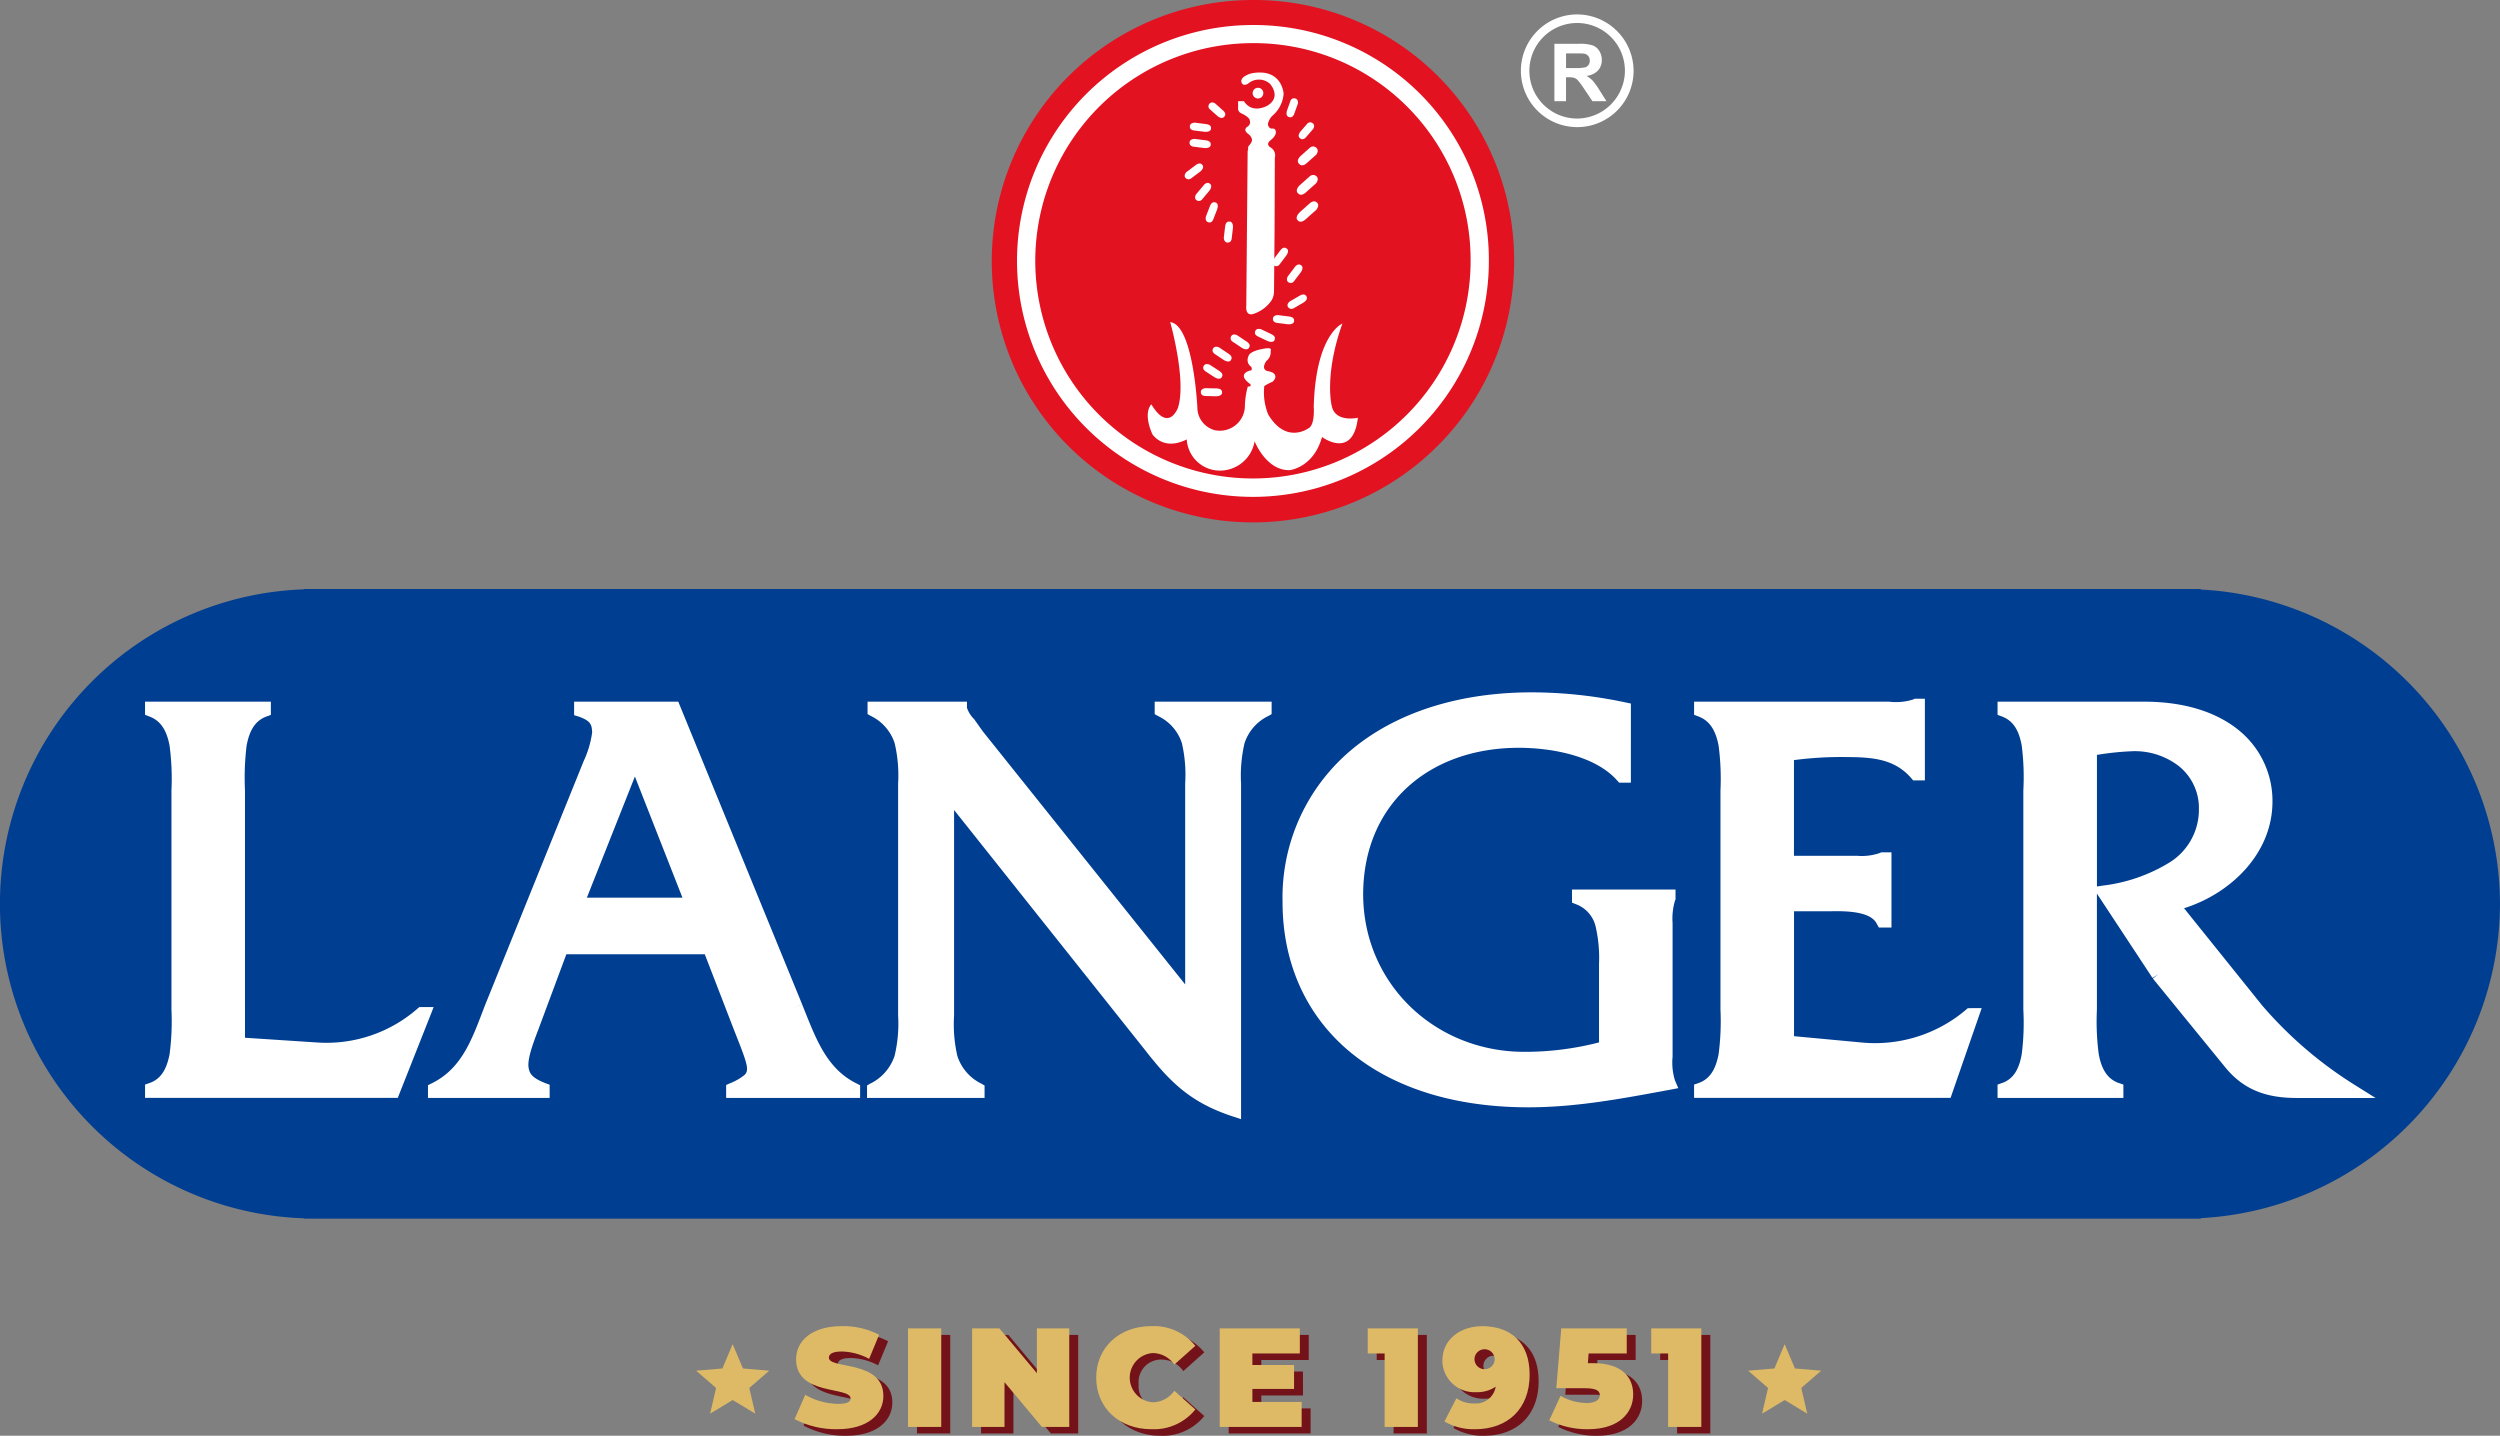
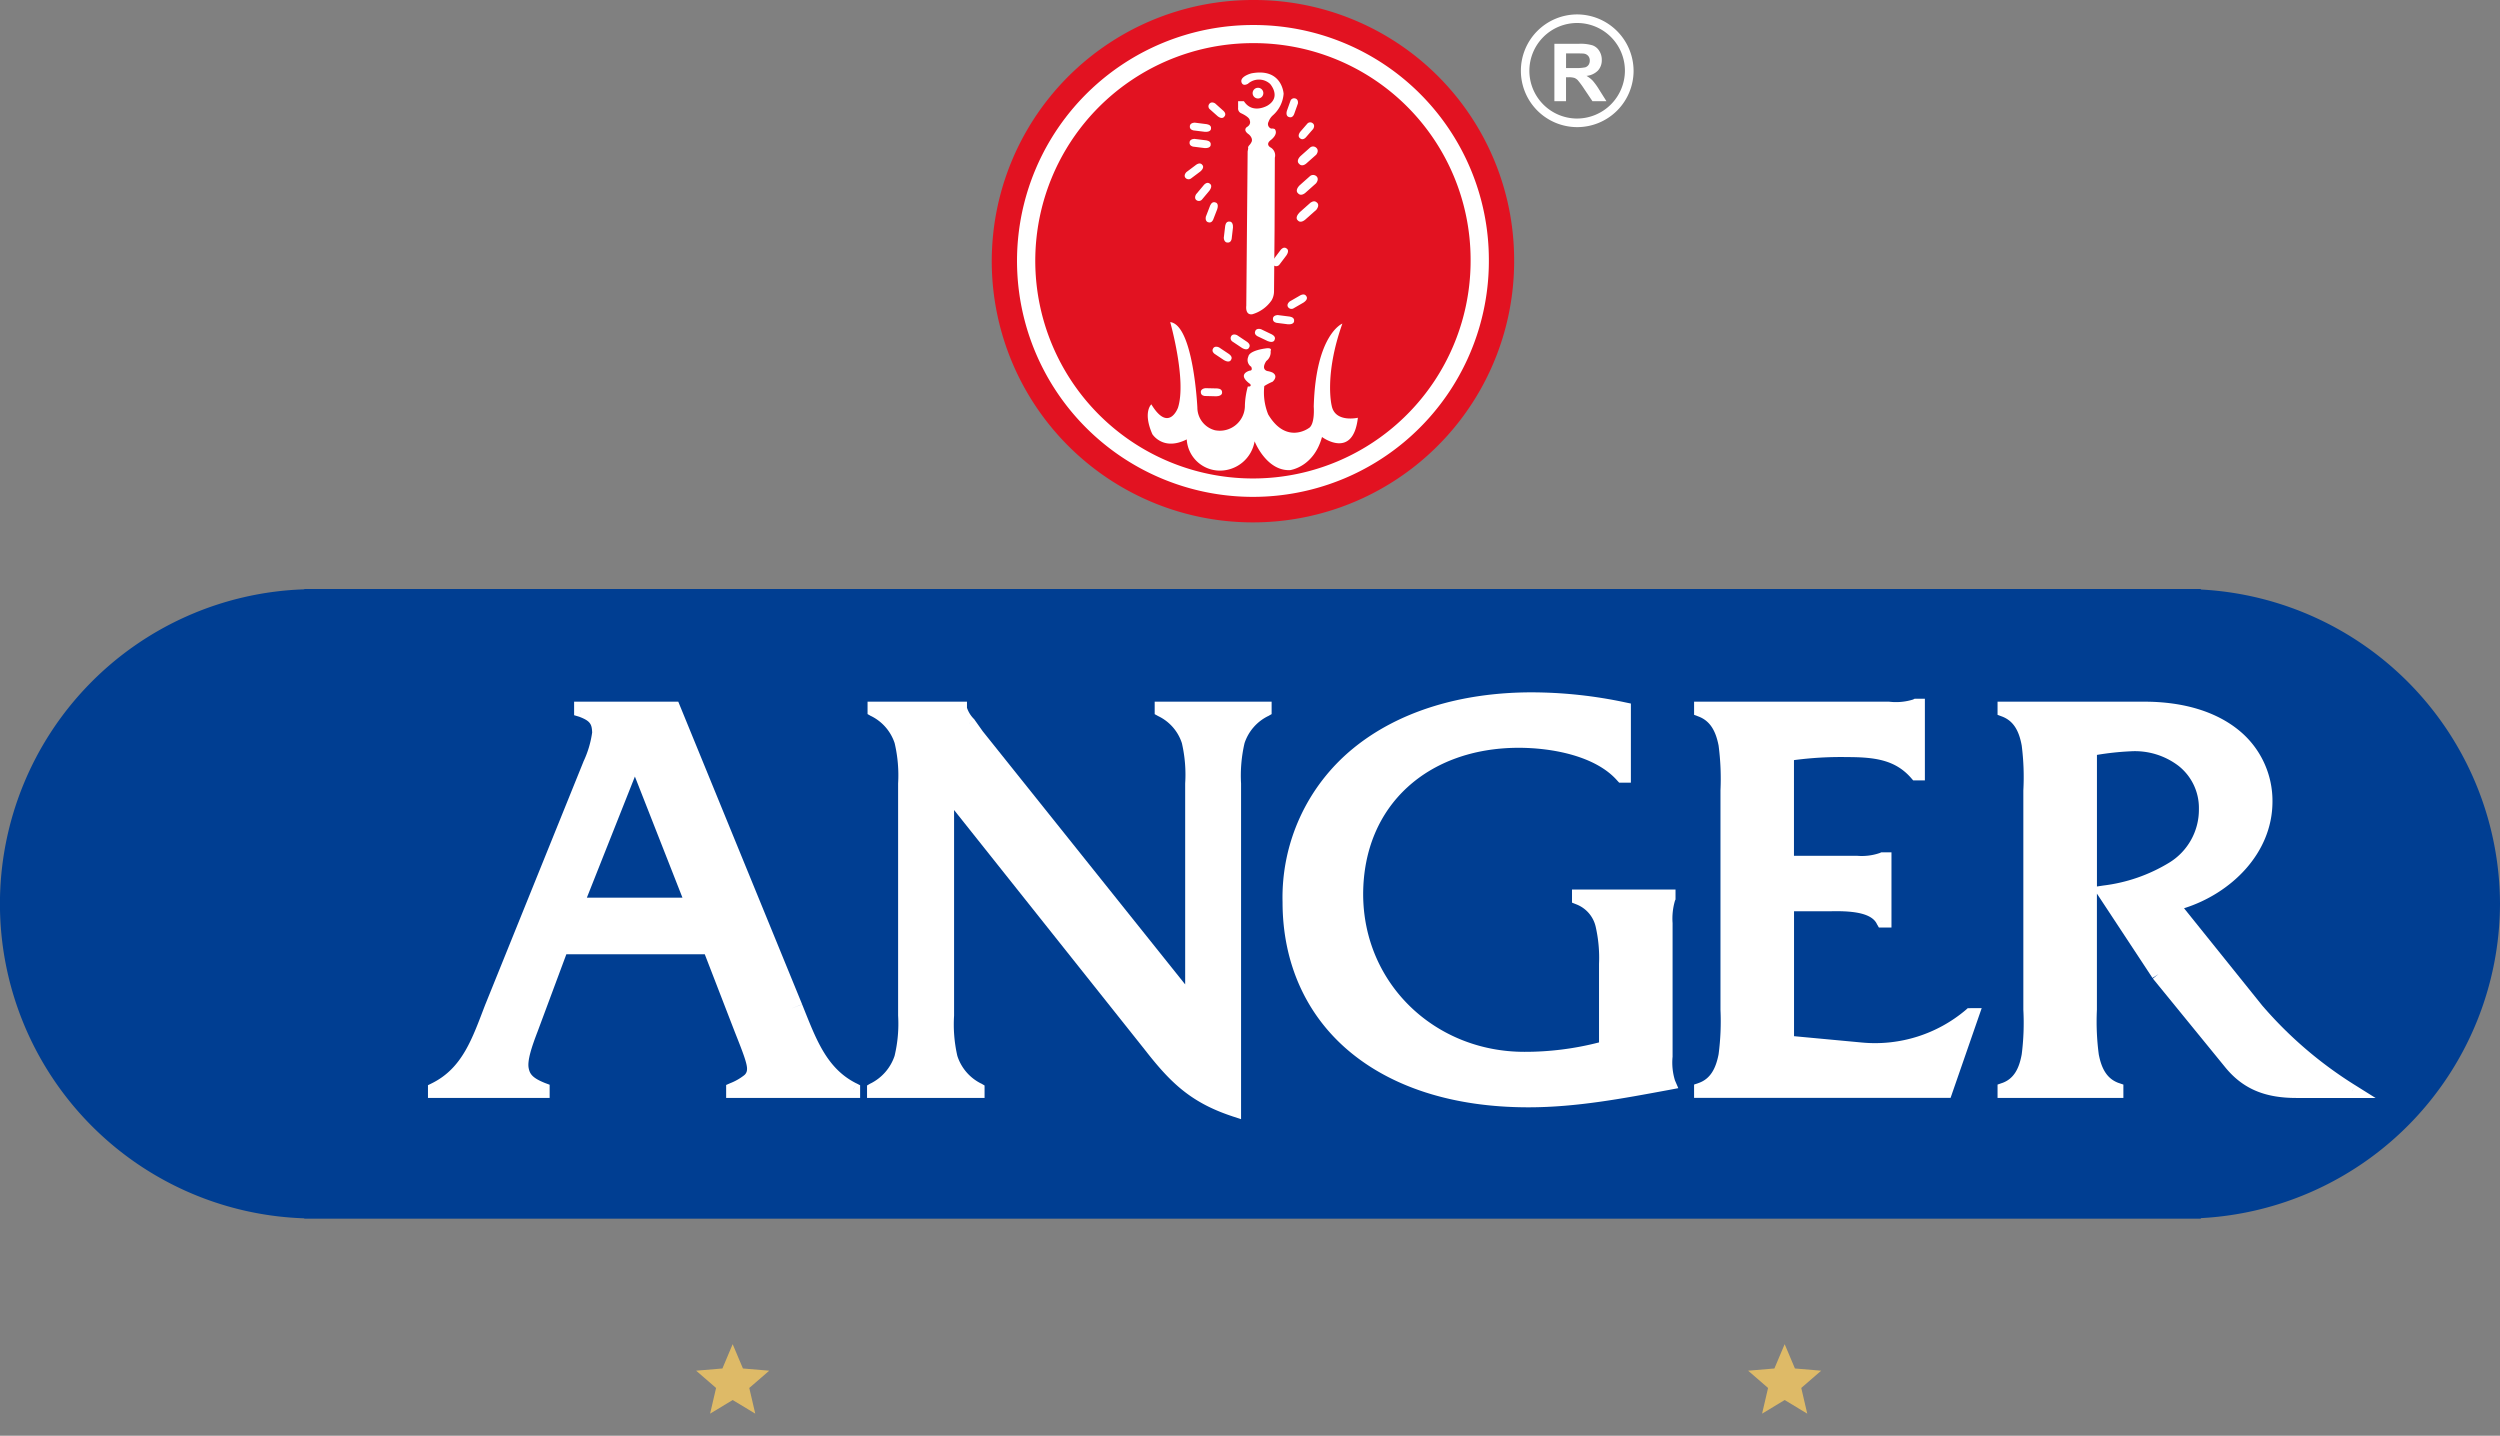
<svg xmlns="http://www.w3.org/2000/svg" xmlns:xlink="http://www.w3.org/1999/xlink" id="Group_292" data-name="Group 292" width="337.755" height="193.969" viewBox="0 0 337.755 193.969">
  <rect x="0" y="0" width="337.755" height="193.969" fill="#808080" stroke="none" />
  <defs>
    <clipPath id="clip-path">
      <rect id="Rectangle_338" data-name="Rectangle 338" width="337.755" height="193.969" fill="none" />
    </clipPath>
    <clipPath id="clip-path-2">
-       <path id="Path_538" data-name="Path 538" d="M122.676,192.784h4.488V179.468h-4.488Zm17.408-13.316v6.049l-5.059-6.049h-3.691v13.316h4.375v-6.049l5.06,6.049h3.69V179.468Zm24.7,0v13.316h11.071V189.4H169.2v-1.751h5.631v-3.232H169.2v-1.561h6.411v-3.386Zm20,0v3.386h2.282v9.93h4.49V179.468Zm26.143,0-.666,8.084h3.862c1.616,0,2.016.382,2.016.951,0,.685-.741,1.047-1.75,1.047a7.212,7.212,0,0,1-3.556-.97l-1.523,3.309a11.293,11.293,0,0,0,5.25,1.2c4.261,0,6.087-2.3,6.087-4.679,0-2.359-1.5-4.243-5.439-4.243h-.685l.1-1.312h5.154v-3.386Zm12.159,0v3.386h2.283v9.93h4.489V179.468Zm-115.532,4.185c0,4.966,7.362,3.615,7.362,5.289,0,.456-.456.722-1.731.722a9.142,9.142,0,0,1-4.394-1.217l-1.446,3.272a11.94,11.94,0,0,0,5.8,1.369c4.127,0,6.2-2.054,6.2-4.489,0-4.908-7.361-3.576-7.361-5.174,0-.457.418-.836,1.73-.836a8.217,8.217,0,0,1,3.709.988l1.351-3.253a10.582,10.582,0,0,0-5.022-1.16c-4.127,0-6.2,2.017-6.2,4.489m40.548,2.472c0,4.091,3.138,6.963,7.418,6.963a7.19,7.19,0,0,0,5.973-2.663l-2.834-2.53a3.6,3.6,0,0,1-2.911,1.56,3.336,3.336,0,0,1,0-6.658,3.6,3.6,0,0,1,2.911,1.56l2.834-2.53a7.193,7.193,0,0,0-5.973-2.663c-4.28,0-7.418,2.873-7.418,6.961m51.1-2.51a1.37,1.37,0,0,1,2.739,0,1.369,1.369,0,0,1-2.739,0m-4.338.209a4.314,4.314,0,0,0,4.566,4.261,4.409,4.409,0,0,0,2.644-.742,2.7,2.7,0,0,1-2.891,2.264,3.966,3.966,0,0,1-2.416-.7l-1.617,3.139a7.814,7.814,0,0,0,4.128,1.046c4.394,0,7.38-2.72,7.38-7.38,0-4.356-2.587-6.544-6.391-6.544-3.006,0-5.4,1.807-5.4,4.66" fill="none" />
-     </clipPath>
+       </clipPath>
    <linearGradient id="linear-gradient" x1="-0.876" y1="1.063" x2="-0.868" y2="1.063" gradientUnits="objectBoundingBox">
      <stop offset="0" stop-color="#d89629" />
      <stop offset="0.16" stop-color="#deba67" />
      <stop offset="0.54" stop-color="#f7f0aa" />
      <stop offset="0.56" stop-color="#fce784" />
      <stop offset="0.69" stop-color="#d8b460" />
      <stop offset="0.84" stop-color="#f7f0aa" />
      <stop offset="1" stop-color="#deba67" />
    </linearGradient>
    <clipPath id="clip-path-3">
      <path id="Path_539" data-name="Path 539" d="M239.725,184.884l-3.549.3,2.694,2.333-.808,3.47,3.051-1.84,3.05,1.84-.808-3.47,2.693-2.333-3.55-.3-1.385-3.283Z" fill="none" />
    </clipPath>
    <linearGradient id="linear-gradient-2" x1="-23.924" y1="1.317" x2="-23.823" y2="1.317" xlink:href="#linear-gradient" />
    <clipPath id="clip-path-4">
      <path id="Path_540" data-name="Path 540" d="M97.6,184.884l-3.55.3,2.694,2.333-.808,3.47,3.051-1.84,3.05,1.84-.808-3.47,2.693-2.333-3.55-.3L98.984,181.6Z" fill="none" />
    </clipPath>
    <linearGradient id="linear-gradient-3" x1="-9.527" y1="1.317" x2="-9.425" y2="1.317" xlink:href="#linear-gradient" />
  </defs>
  <g id="Group_283" data-name="Group 283">
    <g id="Group_282" data-name="Group 282" clip-path="url(#clip-path)">
-       <path id="Path_537" data-name="Path 537" d="M153.836,187.007a3.034,3.034,0,0,0,3.119,3.329,3.6,3.6,0,0,0,2.911-1.56l2.834,2.531a7.193,7.193,0,0,1-5.973,2.662c-4.28,0-7.418-2.872-7.418-6.962s3.138-6.962,7.418-6.962a7.194,7.194,0,0,1,5.973,2.664l-2.834,2.53a3.6,3.6,0,0,0-2.911-1.56,3.035,3.035,0,0,0-3.119,3.328m-29.948,6.658h4.489V180.35h-4.489Zm-10.695-9.359c0-.456.419-.836,1.731-.836a8.214,8.214,0,0,1,3.71.989l1.35-3.253a10.565,10.565,0,0,0-5.022-1.161c-4.127,0-6.2,2.017-6.2,4.49,0,4.965,7.362,3.614,7.362,5.288,0,.456-.457.723-1.731.723A9.132,9.132,0,0,1,110,189.328l-1.446,3.272a11.929,11.929,0,0,0,5.8,1.369c4.127,0,6.2-2.054,6.2-4.488,0-4.908-7.362-3.576-7.362-5.175m28.1,2.093-5.059-6.049h-3.691v13.315h4.376v-6.049l5.059,6.049h3.69V180.35H141.3Zm29.112,2.13h5.63V185.3h-5.63v-1.56h6.41V180.35H165.995v13.315h11.071v-3.386h-6.658Zm46.006-3.481h-.685l.1-1.312h5.155V180.35h-8.846l-.666,8.084h3.862c1.617,0,2.016.381,2.016.951,0,.685-.742,1.047-1.75,1.047a7.22,7.22,0,0,1-3.557-.971l-1.522,3.31a11.3,11.3,0,0,0,5.251,1.2c4.261,0,6.087-2.3,6.087-4.679,0-2.358-1.5-4.242-5.441-4.242m7.879-4.7v3.386h2.283v9.929h4.489V180.35Zm-38.3,3.386h2.282v9.929h4.49V180.35h-6.772Zm21.878,2.853c0,4.661-2.986,7.38-7.38,7.38a7.8,7.8,0,0,1-4.128-1.046l1.617-3.138a3.973,3.973,0,0,0,2.416.7,2.7,2.7,0,0,0,2.891-2.264,4.409,4.409,0,0,1-2.644.742,4.313,4.313,0,0,1-4.565-4.261c0-2.853,2.4-4.661,5.4-4.661,3.8,0,6.391,2.188,6.391,6.544m-4.717-2.092a1.37,1.37,0,0,0-2.739,0,1.369,1.369,0,0,0,2.739,0" fill="#74121a" />
-     </g>
+       </g>
  </g>
  <g id="Group_285" data-name="Group 285">
    <g id="Group_284" data-name="Group 284" clip-path="url(#clip-path-2)">
      <rect id="Rectangle_339" data-name="Rectangle 339" width="122.513" height="13.924" transform="translate(107.34 179.164)" fill="url(#linear-gradient)" />
    </g>
  </g>
  <g id="Group_287" data-name="Group 287">
    <g id="Group_286" data-name="Group 286" clip-path="url(#clip-path-3)">
      <rect id="Rectangle_340" data-name="Rectangle 340" width="9.872" height="9.389" transform="translate(236.176 181.601)" fill="url(#linear-gradient-2)" />
    </g>
  </g>
  <g id="Group_289" data-name="Group 289">
    <g id="Group_288" data-name="Group 288" clip-path="url(#clip-path-4)">
      <rect id="Rectangle_341" data-name="Rectangle 341" width="9.872" height="9.389" transform="translate(94.047 181.601)" fill="url(#linear-gradient-3)" />
    </g>
  </g>
  <g id="Group_291" data-name="Group 291">
    <g id="Group_290" data-name="Group 290" clip-path="url(#clip-path)">
      <path id="Path_541" data-name="Path 541" d="M337.755,122.109a42.657,42.657,0,0,0-40.418-42.464v-.069H41.107v.043a42.513,42.513,0,0,0,0,84.98v.043h256.23v-.071a42.657,42.657,0,0,0,40.418-42.462" fill="#003e92" />
      <path id="Path_542" data-name="Path 542" d="M213.016,1.949A7.613,7.613,0,1,0,220.7,9.56a7.649,7.649,0,0,0-7.685-7.611m0,14.066A6.454,6.454,0,1,1,219.53,9.56a6.486,6.486,0,0,1-6.514,6.455" fill="#fff" />
      <path id="Path_543" data-name="Path 543" d="M210,13.67V5.916h3.328a5.681,5.681,0,0,1,1.82.208,1.772,1.772,0,0,1,.91.743,2.2,2.2,0,0,1,.346,1.225,2.051,2.051,0,0,1-.517,1.44,2.491,2.491,0,0,1-1.552.719,3.821,3.821,0,0,1,.844.648,9.043,9.043,0,0,1,.9,1.261l.953,1.51h-1.892l-1.136-1.69a11.647,11.647,0,0,0-.835-1.135,1.263,1.263,0,0,0-.474-.321,2.6,2.6,0,0,0-.8-.086h-.322V13.67Zm1.576-4.476h1.174a6.144,6.144,0,0,0,1.428-.1.893.893,0,0,0,.441-.328,1.018,1.018,0,0,0,.162-.584.918.918,0,0,0-.214-.633.954.954,0,0,0-.6-.307c-.127-.017-.514-.027-1.158-.027H211.58Z" fill="#fff" />
      <path id="Path_544" data-name="Path 544" d="M204.563,34.965A35.288,35.288,0,1,1,169.276,0a35.128,35.128,0,0,1,35.287,34.965" fill="#e21221" />
      <path id="Path_545" data-name="Path 545" d="M201.148,34.965A31.874,31.874,0,1,1,169.276,3.38a31.73,31.73,0,0,1,31.872,31.585" fill="#fff" />
      <path id="Path_546" data-name="Path 546" d="M198.681,34.965a29.407,29.407,0,1,1-29.4-29.137,29.273,29.273,0,0,1,29.4,29.137" fill="#e21221" />
      <path id="Path_547" data-name="Path 547" d="M158.1,43.525s2.225,7.855,1.049,11.554c0,0-1.246,3.441-3.6-.453,0,0-1.176,1.036.133,4.024,0,0,1.442,2.334,4.648.713a4.491,4.491,0,0,0,4.457,4.218,4.756,4.756,0,0,0,4.714-3.959s1.576,4.025,4.78,3.894c0,0,3.209-.389,4.325-4.477,0,0,4.191,3.116,4.847-2.6,0,0-3.078.714-3.536-1.622,0,0-1.049-4.09,1.441-11.1,0,0-3.6,1.428-3.868,11.23,0,0,.2,2.468-.719,2.92,0,0-3.007,2.207-5.439-1.883a7.921,7.921,0,0,1-.523-3.828,7.328,7.328,0,0,1,1.119-.584s.851-.716,0-1.234a2.624,2.624,0,0,0-.659-.2s-.981-.13-.192-1.362a1.492,1.492,0,0,0,.586-1.363s.328-.519-.785-.323c0,0-2.1.26-2.229,1.1a1.089,1.089,0,0,0,.394,1.363s.261.521-.2.521c0,0-1.834.454.067,1.816,0,0,.262.39-.326.323a10.828,10.828,0,0,0-.395,2.533,3.387,3.387,0,0,1-4.062,3.377,3.173,3.173,0,0,1-2.36-3.052s-.522-11.162-3.665-11.554" fill="#fff" />
      <path id="Path_548" data-name="Path 548" d="M168.581,11.333a2.233,2.233,0,0,1,3.009,0s1.575,1.753-.328,2.921c0,0-2.03,1.233-3.207-.582h-.785v.906a.7.7,0,0,0,.392.714s1.178.519,1.178.975c0,0,.262.518-.393.906,0,0-.588.392.263.975,0,0,.558.443.407.957a1.677,1.677,0,0,1-.371.553s-.187.219-.109.366l-.078.442-.183,20.85s-.188,1.288.815,1.14a4.778,4.778,0,0,0,2.6-1.874,2.435,2.435,0,0,0,.332-1.25l.073-8.13.037-9.889a1.232,1.232,0,0,0-.593-1.4s-.705-.37,0-.957c0,0,1.114-.772.593-1.509a.8.8,0,0,0-.485-.072.644.644,0,0,1-.365-.921,2.135,2.135,0,0,1,.552-.846,4.294,4.294,0,0,0,1.483-2.941s-.183-3.532-4.34-2.759c0,0-1.446.369-1.371,1.1,0,0,.075.745.873.319" fill="#fff" />
      <path id="Path_549" data-name="Path 549" d="M162.783,53.5s-.55-.017-.55-.51c0,0-.074-.438.59-.548l1.548.035s.771-.035.734.549c0,0,.076.474-.774.513Z" fill="#fff" />
-       <path id="Path_550" data-name="Path 550" d="M162.831,50.146s-.461-.306-.2-.724c0,0,.172-.41.793-.155l1.3.844s.676.38.33.853c0,0-.191.443-.931.028Z" fill="#fff" />
      <path id="Path_551" data-name="Path 551" d="M164.085,47.8s-.456-.311-.188-.727c0,0,.179-.407.795-.144l1.284.858s.673.384.324.857c0,0-.2.44-.933.015Z" fill="#fff" />
      <path id="Path_552" data-name="Path 552" d="M166.519,46.153a.542.542,0,0,1-.186-.728s.178-.408.793-.146l1.286.861s.669.384.317.855c0,0-.192.439-.928.014Z" fill="#fff" />
      <path id="Path_553" data-name="Path 553" d="M169.878,45.42s-.5-.245-.287-.694c0,0,.112-.428.765-.256l1.393.669s.72.285.442.8c0,0-.127.459-.918.146Z" fill="#fff" />
      <path id="Path_554" data-name="Path 554" d="M172.469,43.616s-.544-.076-.492-.567c0,0-.03-.443.642-.484l1.538.195s.771.044.677.625c0,0,.025.478-.825.428Z" fill="#fff" />
      <path id="Path_555" data-name="Path 555" d="M174.772,41.65a.549.549,0,0,1-.741-.149s-.3-.335.214-.774l1.338-.772s.641-.434.918.085c0,0,.314.367-.393.837Z" fill="#fff" />
-       <path id="Path_556" data-name="Path 556" d="M174.822,37.995a.543.543,0,0,1-.736.151s-.4-.2-.113-.794l.931-1.231s.422-.644.883-.274c0,0,.427.218-.034.922Z" fill="#fff" />
      <path id="Path_557" data-name="Path 557" d="M172.87,35.73a.553.553,0,0,1-.744.151s-.4-.195-.1-.8l.928-1.228s.417-.645.878-.273c0,0,.431.214-.033.92Z" fill="#fff" />
      <path id="Path_558" data-name="Path 558" d="M166.4,32.271s-.072.545-.565.5c0,0-.448.032-.5-.632l.181-1.525s.035-.767.617-.676c0,0,.486-.03.444.811Z" fill="#fff" />
      <path id="Path_559" data-name="Path 559" d="M163.9,29.682s-.2.512-.669.344c0,0-.443-.078-.324-.735l.552-1.434s.228-.735.771-.5c0,0,.476.088.225.894Z" fill="#fff" />
      <path id="Path_560" data-name="Path 560" d="M162.408,26.939a.552.552,0,0,1-.748.113s-.393-.215-.069-.8l.99-1.181s.449-.626.891-.234c0,0,.418.236-.074.918Z" fill="#fff" />
      <path id="Path_561" data-name="Path 561" d="M160.926,24.1a.556.556,0,0,1-.755-.06s-.332-.3.117-.792l1.237-.927s.583-.507.921-.026c0,0,.354.329-.286.88Z" fill="#fff" />
      <path id="Path_562" data-name="Path 562" d="M161.212,19.813s-.549-.076-.5-.566c0,0-.03-.444.643-.486l1.539.191s.773.042.673.621c0,0,.027.478-.822.431Z" fill="#fff" />
      <path id="Path_563" data-name="Path 563" d="M161.249,17.619s-.549-.074-.5-.566c0,0-.026-.441.645-.486l1.538.195s.773.04.678.616c0,0,.023.483-.823.431Z" fill="#fff" />
      <path id="Path_564" data-name="Path 564" d="M163.442,14.751a.512.512,0,0,1-.055-.719s.232-.38.776-.065l1.067.955s.571.432.159.853c0,0-.257.406-.878-.074Z" fill="#fff" />
      <path id="Path_565" data-name="Path 565" d="M174.341,13.63a.522.522,0,0,1,.653-.327s.441.073.355.687l-.478,1.343s-.187.688-.737.474c0,0-.476-.082-.271-.835Z" fill="#fff" />
      <path id="Path_566" data-name="Path 566" d="M176.614,16.714a.525.525,0,0,1,.726-.071s.387.226.08.768l-.934,1.078s-.427.575-.86.181c0,0-.416-.251.051-.876Z" fill="#fff" />
      <path id="Path_567" data-name="Path 567" d="M176.979,19.952a.623.623,0,0,1,.867.026s.421.325-.022.923l-1.281,1.134s-.6.616-1.049.079c0,0-.452-.358.206-1.026Z" fill="#fff" />
      <path id="Path_568" data-name="Path 568" d="M176.957,23.817a.656.656,0,0,1,.9,0s.424.325-.058.952l-1.362,1.212s-.639.655-1.088.113c0,0-.457-.352.243-1.065Z" fill="#fff" />
      <path id="Path_569" data-name="Path 569" d="M177.022,27.408s.513-.45.911-.03c0,0,.418.309-.089.961L176.423,29.6s-.67.685-1.107.155c0,0-.453-.342.283-1.083Z" fill="#fff" />
      <path id="Path_570" data-name="Path 570" d="M170.68,12.574a.723.723,0,1,1-.724-.714.721.721,0,0,1,.724.714" fill="#fff" />
-       <path id="Path_571" data-name="Path 571" d="M58.587,136.055H56.663l-.264.215.479.561h0l-.475-.56a18.693,18.693,0,0,1-13.378,4.583l-9.927-.651V106.795a36,36,0,0,1,.216-6.036c.362-1.969,1.093-3.365,2.675-3.953l.606-.226V94.8h-17V96.58l.605.226.317-.862v.013l-.317.849c1.593.6,2.342,1.984,2.711,3.936a34.2,34.2,0,0,1,.253,6.053v29.628a33.81,33.81,0,0,1-.253,6c-.38,1.96-1.118,3.339-2.7,3.892l.308.866v0l-.308-.87-.614.217v1.8H53.743l.226-.582L58.1,137.3Z" fill="#fff" />
      <path id="Path_572" data-name="Path 572" d="M115.286,147.19v-.013l.415-.81c-4.108-2.051-5.493-6.125-7.335-10.679l-1.707.679,1.707-.688L91.872,95.373l-.236-.575H77.564v1.828l.652.195.268-.877v.019l-.268.858c1.614.59,1.733,1.082,1.787,2.131a13.641,13.641,0,0,1-1.194,3.974h.006L65.576,135.688h-.007v.009l.858.327.007,0v0l.138.054-1-.386c-1.753,4.556-3.063,8.611-7.246,10.67l.416.818v.005l-.416-.823-.506.25v1.72H74.258v-1.782l-.606-.225c-1.771-.706-2.115-1.262-2.249-2.157-.117-.966.371-2.585,1.211-4.761l3.9-10.483H95.217l4.053,10.49c1.093,2.75,1.726,4.378,1.652,5.087a1.011,1.011,0,0,1-.406.785,7.348,7.348,0,0,1-1.869,1.057l.379.837v.005l-.379-.842-.543.24v1.749h18.1v-1.71l-.5-.26Zm-29.51-42.277L92.2,121.276H79.287Zm-9.912,23.1h0v0Zm19.991,0v0l.858-.324Z" fill="#fff" />
      <path id="Path_573" data-name="Path 573" d="M156.919,94.8H156v1.684l.469.26a6.146,6.146,0,0,1,3.207,3.66,18.954,18.954,0,0,1,.443,5.451v27.141L132.772,98.8h0l-1.112-1.567-.755.52.022-.019.733-.5-.025-.047-.036-.036a3.87,3.87,0,0,1-.959-1.529V94.8H117.209v1.674l.472.27.458-.8v0l-.458.794a6.268,6.268,0,0,1,3.187,3.66,18.944,18.944,0,0,1,.469,5.451V137.21a18.6,18.6,0,0,1-.477,5.442,6.459,6.459,0,0,1-3.272,3.743l.47.791v0l-.47-.8-.449.266v1.677h15.878v-1.677l-.452-.266-.471.8v0l.471-.791a6.325,6.325,0,0,1-3.225-3.735,19.036,19.036,0,0,1-.442-5.45V109.434l25.546,32.108,1.456-1.127-.726.56v0l-.73.562c3.478,4.484,6.2,7.34,12.015,9.265l.293-.867h0l-.3.867,1.218.4V105.854a19.345,19.345,0,0,1,.469-5.451,6.267,6.267,0,0,1,3.188-3.66l-.458-.794v0l.458.8.472-.27V94.8H156.919Z" fill="#fff" />
      <path id="Path_574" data-name="Path 574" d="M225.969,142.787V124.715a8.587,8.587,0,0,1,.324-3.037l.074-.159v-1.341H212.381v1.769l.584.233a4.258,4.258,0,0,1,2.614,3.018,18.958,18.958,0,0,1,.453,5.012v10.622a40.014,40.014,0,0,1-10.1,1.273c-12.052-.006-21.756-9.181-21.766-21.32.049-12.156,8.911-19.7,20.887-19.756,4.7-.017,10.532,1.128,13.427,4.414l.275.3h1.581V95.05l-.74-.153a61.083,61.083,0,0,0-12.638-1.36c-9.761,0-18.173,2.676-24.162,7.59a26,26,0,0,0-9.52,20.758c0,8.119,3.107,15.119,8.853,20.015s14.04,7.7,24.353,7.7c6.539,0,12.781-1.2,19.121-2.371l1.138-.216-.45-1.047a8.175,8.175,0,0,1-.324-3.177" fill="#fff" />
      <path id="Path_575" data-name="Path 575" d="M266.2,136.207h-.353l-.262.233a18.984,18.984,0,0,1-13.966,4.414l-9.242-.863V123.113h4.955c2.5-.055,5.483.1,6.24,1.727l.8-.44h.009l-.812.44.273.473h1.7V115.154h-1.383l-.2.089a7.454,7.454,0,0,1-3.068.376h-8.523V102.693a48.167,48.167,0,0,1,7.165-.41c3.641.009,6.478.321,8.663,2.828l.279.323h1.58V94.4h-1.387l-.209.108a7.753,7.753,0,0,1-3.288.285H228.875v1.781l.6.227.315-.862v.013l-.315.849c1.592.6,2.332,1.984,2.712,3.936a34.592,34.592,0,0,1,.253,6.053v29.628a34.218,34.218,0,0,1-.253,6.007c-.38,1.959-1.12,3.338-2.7,3.892l.306.865v0l-.306-.868-.614.214v1.8h34.652l.217-.62-.877-.294h0l.875.295,3.569-10.294.423-1.217H266.2Z" fill="#fff" />
      <path id="Path_576" data-name="Path 576" d="M318.24,146.645l-.489.779v-.012l.489-.767a54.612,54.612,0,0,1-12.613-10.8h0l-10.559-13.139c6.284-1.975,11.909-7.351,11.947-14.349a12.292,12.292,0,0,0-4.56-9.711c-2.991-2.435-7.313-3.849-12.782-3.849h-19.8v1.779l.606.226.315-.86v.012l-.315.848c1.578.6,2.309,1.977,2.66,3.93a33.826,33.826,0,0,1,.218,6.059v29.628a33.456,33.456,0,0,1-.218,6.015c-.351,1.961-1.082,3.331-2.652,3.885l.307.864v0l-.307-.868-.614.214v1.8h17v-1.8l-.624-.214-.307.868v0l.307-.864c-1.581-.566-2.324-1.914-2.7-3.858a33.894,33.894,0,0,1-.253-6.042V120.73l.209.313,7.3,11.082.771-.5h0l.028-.019-.747.6,9.673,11.86c2.457,3.079,5.5,4.272,9.729,4.272h10.684Zm-35.857-45.427h0Zm.918,18.549V101.989a37.906,37.906,0,0,1,4.518-.485,9.724,9.724,0,0,1,6.485,1.95,7.243,7.243,0,0,1,2.772,5.855A8.387,8.387,0,0,1,293,116.586a22.244,22.244,0,0,1-8.854,3.053Z" fill="#fff" />
    </g>
  </g>
</svg>